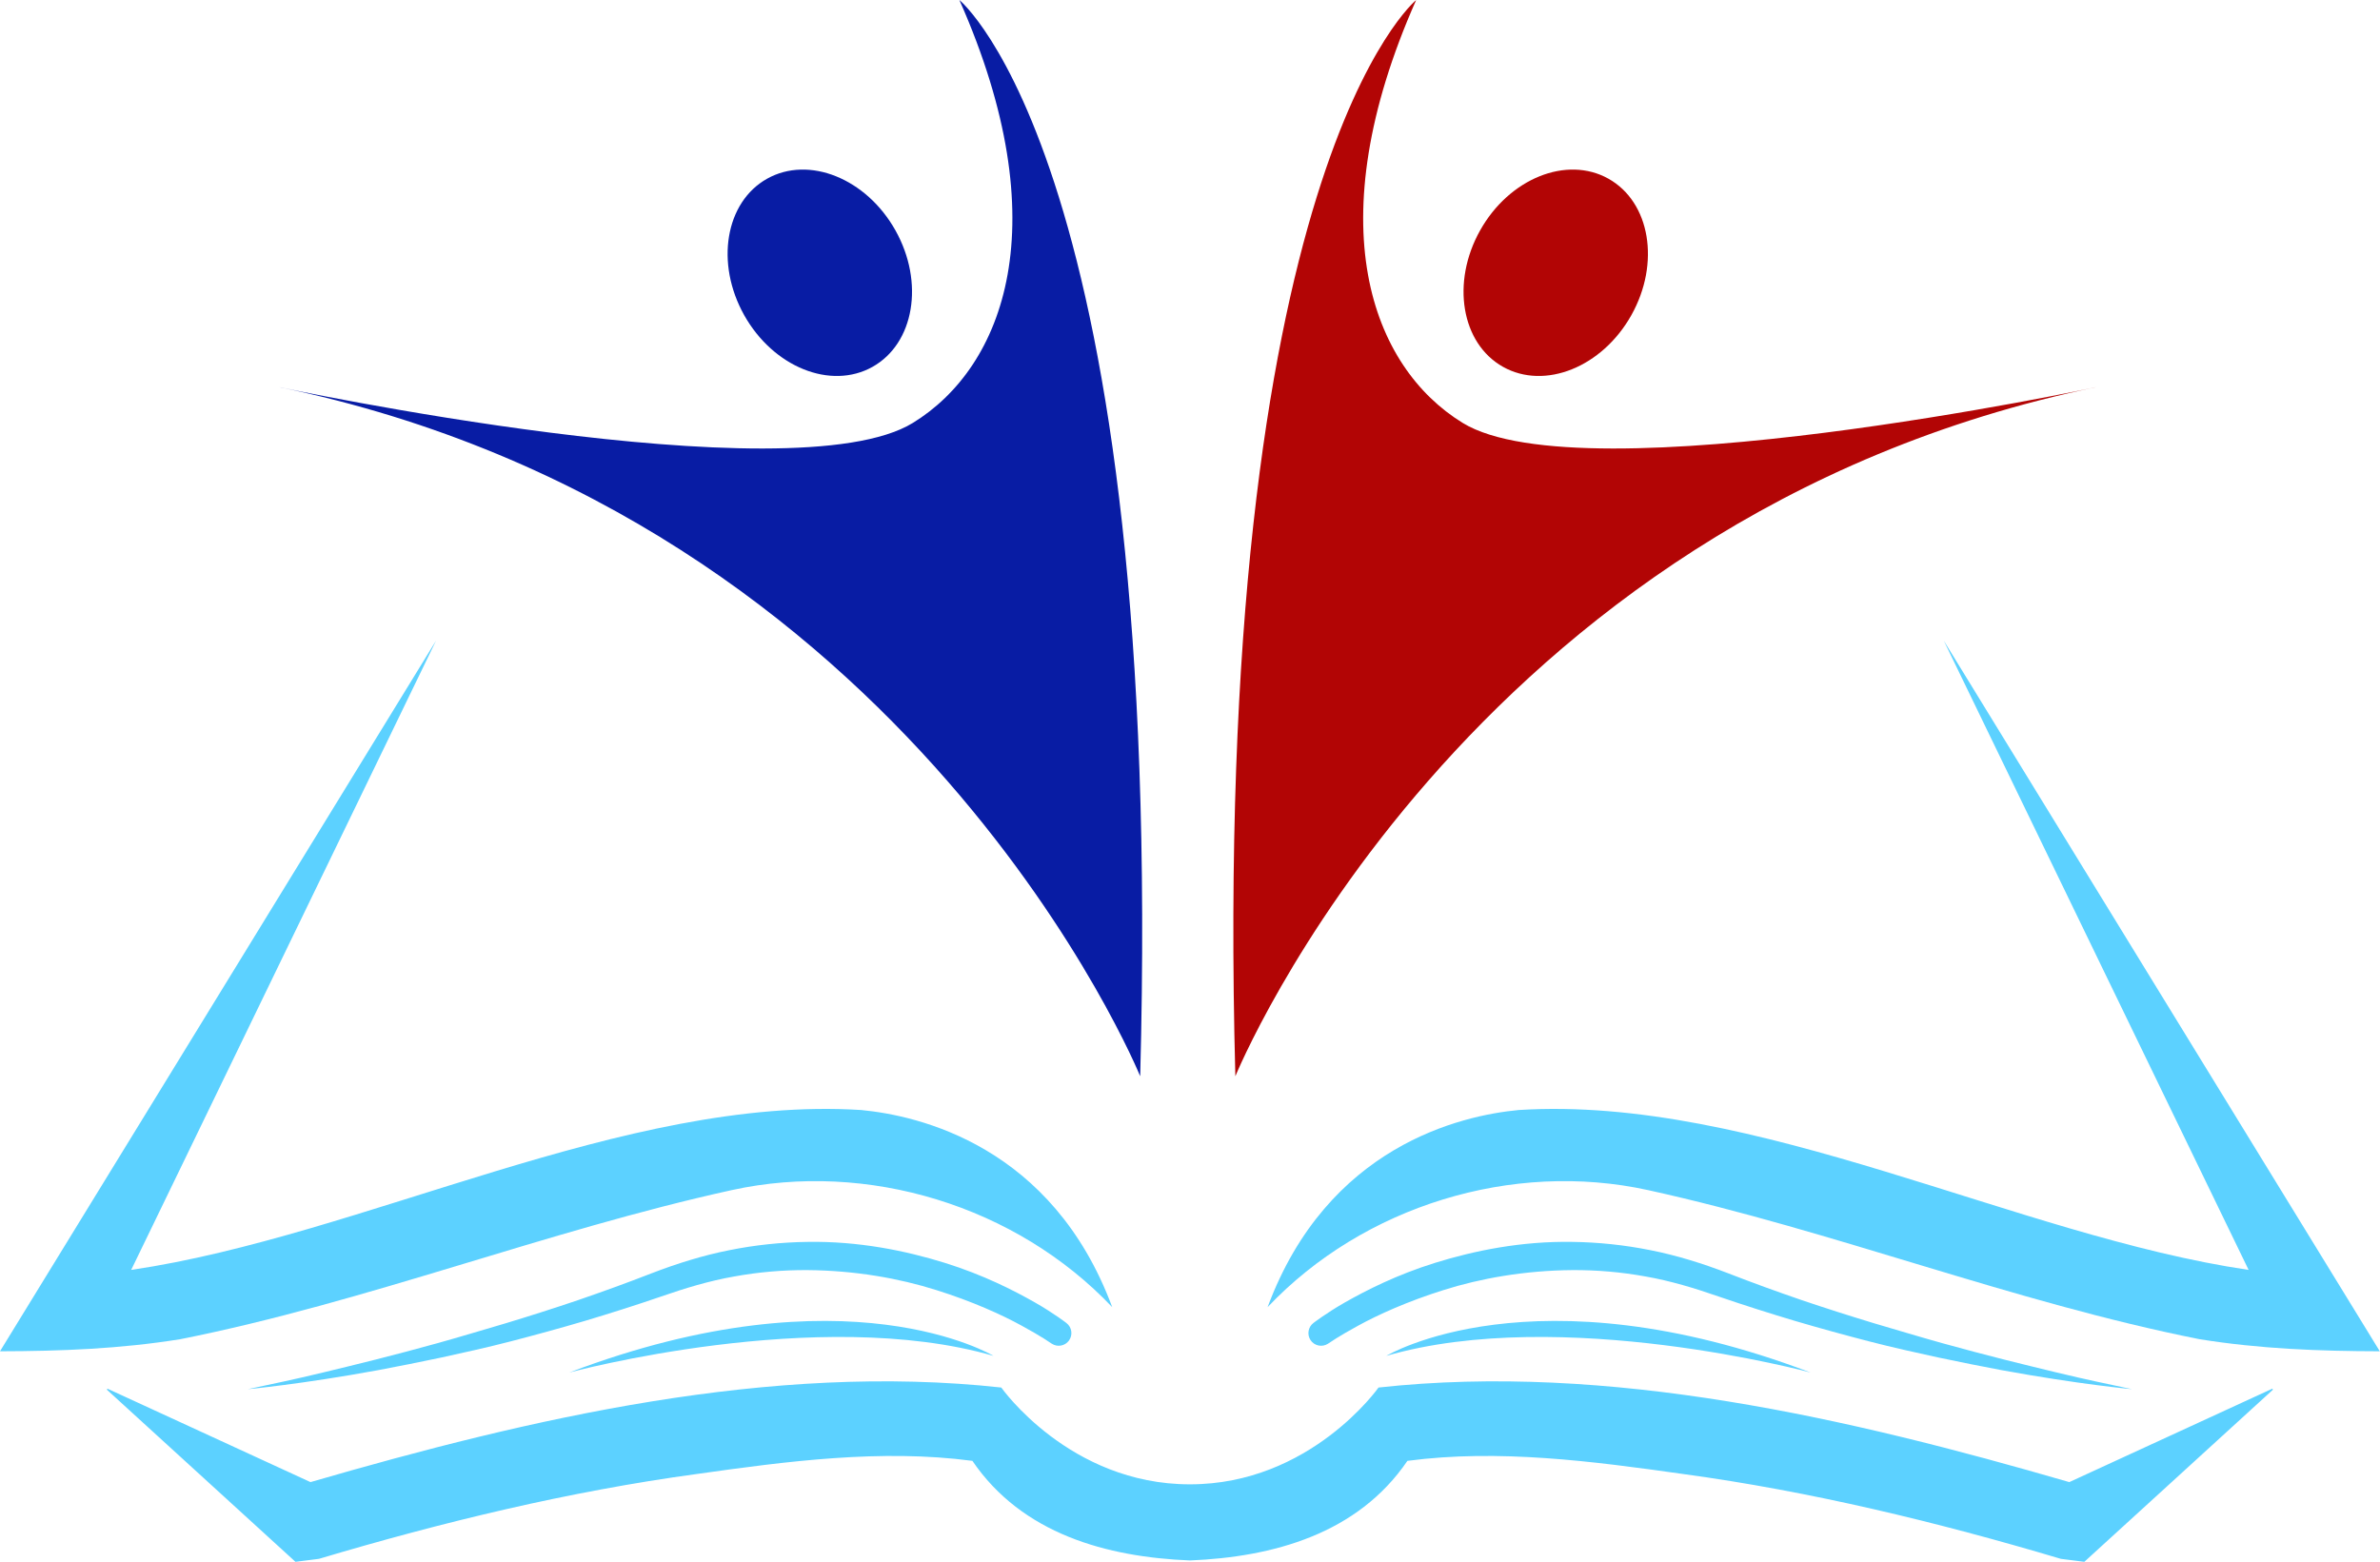
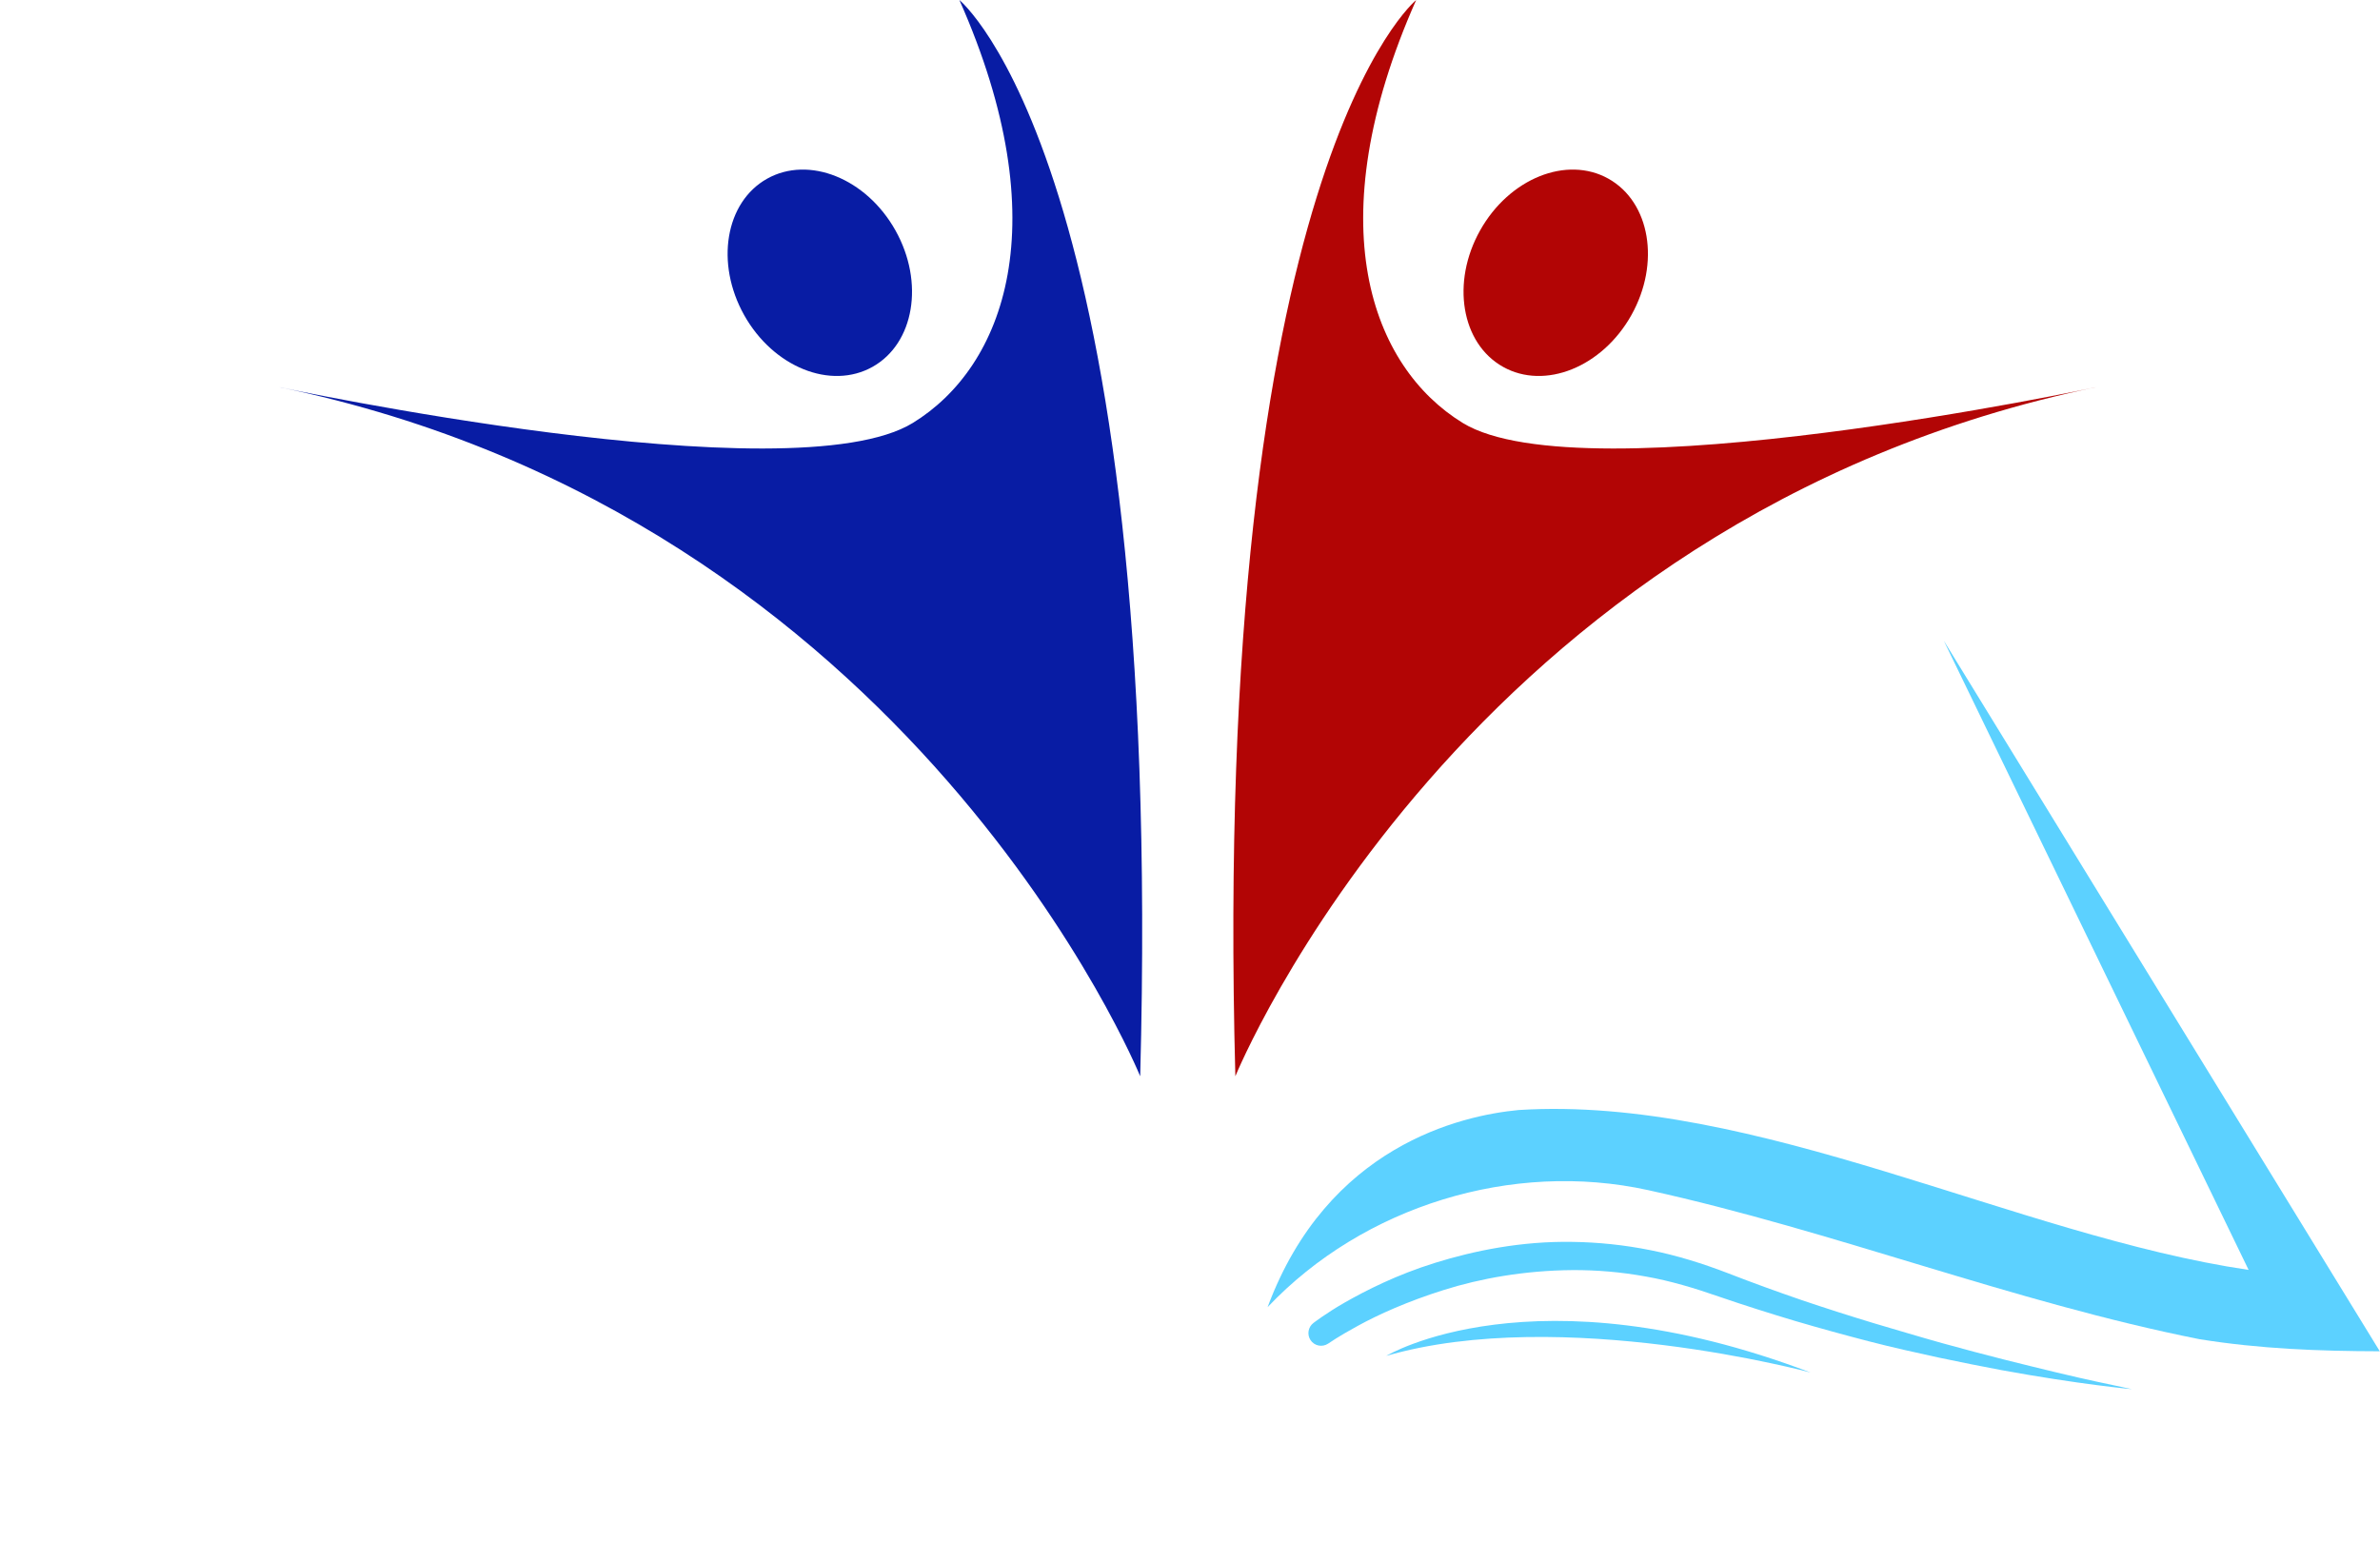
<svg xmlns="http://www.w3.org/2000/svg" fill="#000000" height="366.6" preserveAspectRatio="xMidYMid meet" version="1" viewBox="0.0 0.0 558.6 366.6" width="558.6" zoomAndPan="magnify">
  <defs>
    <clipPath id="a">
-       <path d="M 25 324 L 534 324 L 534 366.621 L 25 366.621 Z M 25 324" />
-     </clipPath>
+       </clipPath>
    <clipPath id="b">
      <path d="M 297 150 L 558.551 150 L 558.551 318 L 297 318 Z M 297 150" />
    </clipPath>
  </defs>
  <g>
    <g id="change1_1">
      <path d="M 225.176 0.004 C 248.504 52.613 235.656 86.133 214.258 99.273 C 185.965 116.645 65.355 90.836 65.355 90.836 C 214.258 121.605 267.609 252.641 267.609 252.641 C 273.32 39.219 225.176 0.004 225.176 0.004" fill="#081ca4" />
    </g>
    <g id="change1_2">
      <path d="M 204.789 86.113 C 214.594 80.621 217.004 66.281 210.168 54.086 C 203.336 41.887 189.848 36.457 180.043 41.949 C 170.238 47.445 167.828 61.781 174.664 73.98 C 181.5 86.176 194.984 91.609 204.789 86.113" fill="#081ca4" />
    </g>
    <g id="change2_1">
      <path d="M 332.383 0.004 C 309.059 52.613 321.902 86.133 343.301 99.273 C 371.59 116.645 492.199 90.836 492.199 90.836 C 343.301 121.605 289.945 252.641 289.945 252.641 C 284.238 39.219 332.383 0.004 332.383 0.004" fill="#b20505" />
    </g>
    <g id="change2_2">
      <path d="M 352.77 86.113 C 342.961 80.621 340.555 66.281 347.391 54.086 C 354.223 41.887 367.711 36.457 377.512 41.949 C 387.32 47.445 389.727 61.781 382.891 73.98 C 376.059 86.176 362.57 91.609 352.77 86.113" fill="#b20505" />
    </g>
    <g clip-path="url(#a)" id="change3_1">
      <path d="M 485.68 347.91 C 434.031 332.922 377.645 319.773 323.547 325.711 C 323.547 325.711 307.566 348.434 279.277 348.434 C 250.984 348.434 235.008 325.711 235.008 325.711 C 180.906 319.773 124.52 332.922 72.875 347.91 L 25.227 325.984 L 25.078 326.211 C 39.836 339.684 54.586 353.156 69.348 366.621 L 74.898 365.918 L 74.902 365.91 C 103.75 357.312 133.645 350.07 163.531 346.008 C 184.75 343.016 206.836 340.09 228.227 342.922 C 239.914 360.082 259.734 365.5 279.277 366.301 C 298.816 365.5 318.637 360.082 330.328 342.922 C 351.719 340.09 373.801 343.016 395.02 346.008 C 424.906 350.07 454.801 357.312 483.652 365.91 L 483.652 365.918 L 489.203 366.621 C 503.969 353.156 518.719 339.684 533.477 326.211 L 533.328 325.984 L 485.68 347.91" fill="#5cd1ff" />
    </g>
    <g id="change3_3">
-       <path d="M 171.742 279.367 C 203.598 272.371 238.527 283.078 261.043 306.84 C 246.961 268.973 215.648 261.852 202.105 260.566 C 146.531 257.074 85.309 290.074 30.789 298.098 L 102.332 150.395 C 68.219 205.996 34.102 261.594 0 317.199 C 14.348 317.164 28.098 316.641 42.285 314.371 C 86.195 305.633 128.02 288.977 171.742 279.367" fill="#5cd1ff" />
-     </g>
+       </g>
    <g clip-path="url(#b)" id="change3_2">
      <path d="M 386.809 279.367 C 430.531 288.977 472.355 305.633 516.266 314.371 C 530.449 316.641 544.207 317.164 558.551 317.199 C 524.449 261.594 490.332 205.996 456.219 150.395 L 527.762 298.098 C 473.246 290.074 412.023 257.074 356.449 260.566 C 342.906 261.852 311.59 268.973 297.512 306.84 C 320.023 283.078 354.957 272.371 386.809 279.367" fill="#5cd1ff" />
    </g>
    <g id="change3_4">
-       <path d="M 245.008 314.211 C 246.137 314.945 246.734 315.34 246.734 315.34 L 246.863 315.422 C 248.164 316.273 249.922 315.977 250.867 314.715 C 251.855 313.398 251.586 311.531 250.27 310.547 C 250.27 310.547 250.098 310.418 249.766 310.168 C 249.441 309.941 248.965 309.598 248.336 309.152 C 247.086 308.301 245.25 307.07 242.82 305.691 C 237.973 302.945 230.848 299.273 221.699 296.43 C 212.594 293.598 201.484 291.312 189.461 291.523 C 183.465 291.605 177.27 292.238 171.105 293.484 C 164.973 294.691 158.746 296.656 152.973 298.879 C 147.18 301.137 141.426 303.215 135.711 305.18 C 129.973 307.125 124.285 308.934 118.754 310.609 C 113.211 312.238 107.859 313.855 102.746 315.281 C 97.637 316.695 92.781 317.98 88.289 319.117 C 79.301 321.367 71.781 323.188 66.484 324.32 C 61.184 325.453 58.156 326.098 58.156 326.098 C 58.156 326.098 70.516 324.977 88.836 321.617 C 93.41 320.758 98.355 319.77 103.578 318.668 C 108.793 317.527 114.297 316.32 119.938 314.855 C 125.578 313.395 131.391 311.801 137.27 310.07 C 143.156 308.309 149.129 306.418 154.957 304.418 C 160.805 302.379 166.438 300.676 172.289 299.648 C 178.09 298.59 183.887 298.109 189.488 298.145 C 200.707 298.227 211.121 300.102 219.703 302.816 C 228.293 305.512 235.168 308.652 239.766 311.176 C 242.062 312.434 243.84 313.469 245.008 314.211" fill="#5cd1ff" />
-     </g>
+       </g>
    <g id="change3_5">
      <path d="M 454.973 318.668 C 460.195 319.77 465.145 320.758 469.715 321.617 C 488.035 324.977 500.395 326.098 500.395 326.098 C 500.395 326.098 497.367 325.453 492.066 324.32 C 486.77 323.188 479.25 321.367 470.262 319.117 C 465.77 317.98 460.918 316.695 455.805 315.281 C 450.695 313.855 445.344 312.238 439.797 310.609 C 434.266 308.934 428.582 307.125 422.84 305.18 C 417.129 303.215 411.375 301.137 405.578 298.879 C 399.805 296.656 393.582 294.691 387.445 293.484 C 381.281 292.238 375.09 291.605 369.09 291.523 C 357.066 291.312 345.961 293.598 336.852 296.43 C 327.703 299.273 320.582 302.945 315.73 305.691 C 313.305 307.07 311.469 308.301 310.219 309.152 C 309.59 309.598 309.109 309.941 308.785 310.168 C 308.453 310.418 308.281 310.547 308.281 310.547 C 307.039 311.484 306.715 313.238 307.578 314.562 C 308.477 315.938 310.32 316.32 311.699 315.418 L 311.816 315.34 C 311.816 315.34 312.418 314.945 313.547 314.211 C 314.715 313.469 316.488 312.434 318.789 311.176 C 323.387 308.652 330.262 305.512 338.852 302.816 C 347.43 300.102 357.848 298.227 369.062 298.145 C 374.664 298.109 380.465 298.59 386.262 299.648 C 392.113 300.676 397.75 302.379 403.594 304.418 C 409.426 306.418 415.395 308.309 421.285 310.07 C 427.164 311.801 432.973 313.395 438.613 314.855 C 444.258 316.32 449.758 317.527 454.973 318.668" fill="#5cd1ff" />
    </g>
    <g id="change3_6">
-       <path d="M 133.602 322.188 C 133.602 322.188 192.047 306.367 233.18 318.277 C 233.18 318.277 198.742 297.434 133.602 322.188" fill="#5cd1ff" />
-     </g>
+       </g>
    <g id="change3_7">
      <path d="M 325.375 318.277 C 366.508 306.367 424.953 322.188 424.953 322.188 C 359.809 297.434 325.375 318.277 325.375 318.277" fill="#5cd1ff" />
    </g>
  </g>
</svg>